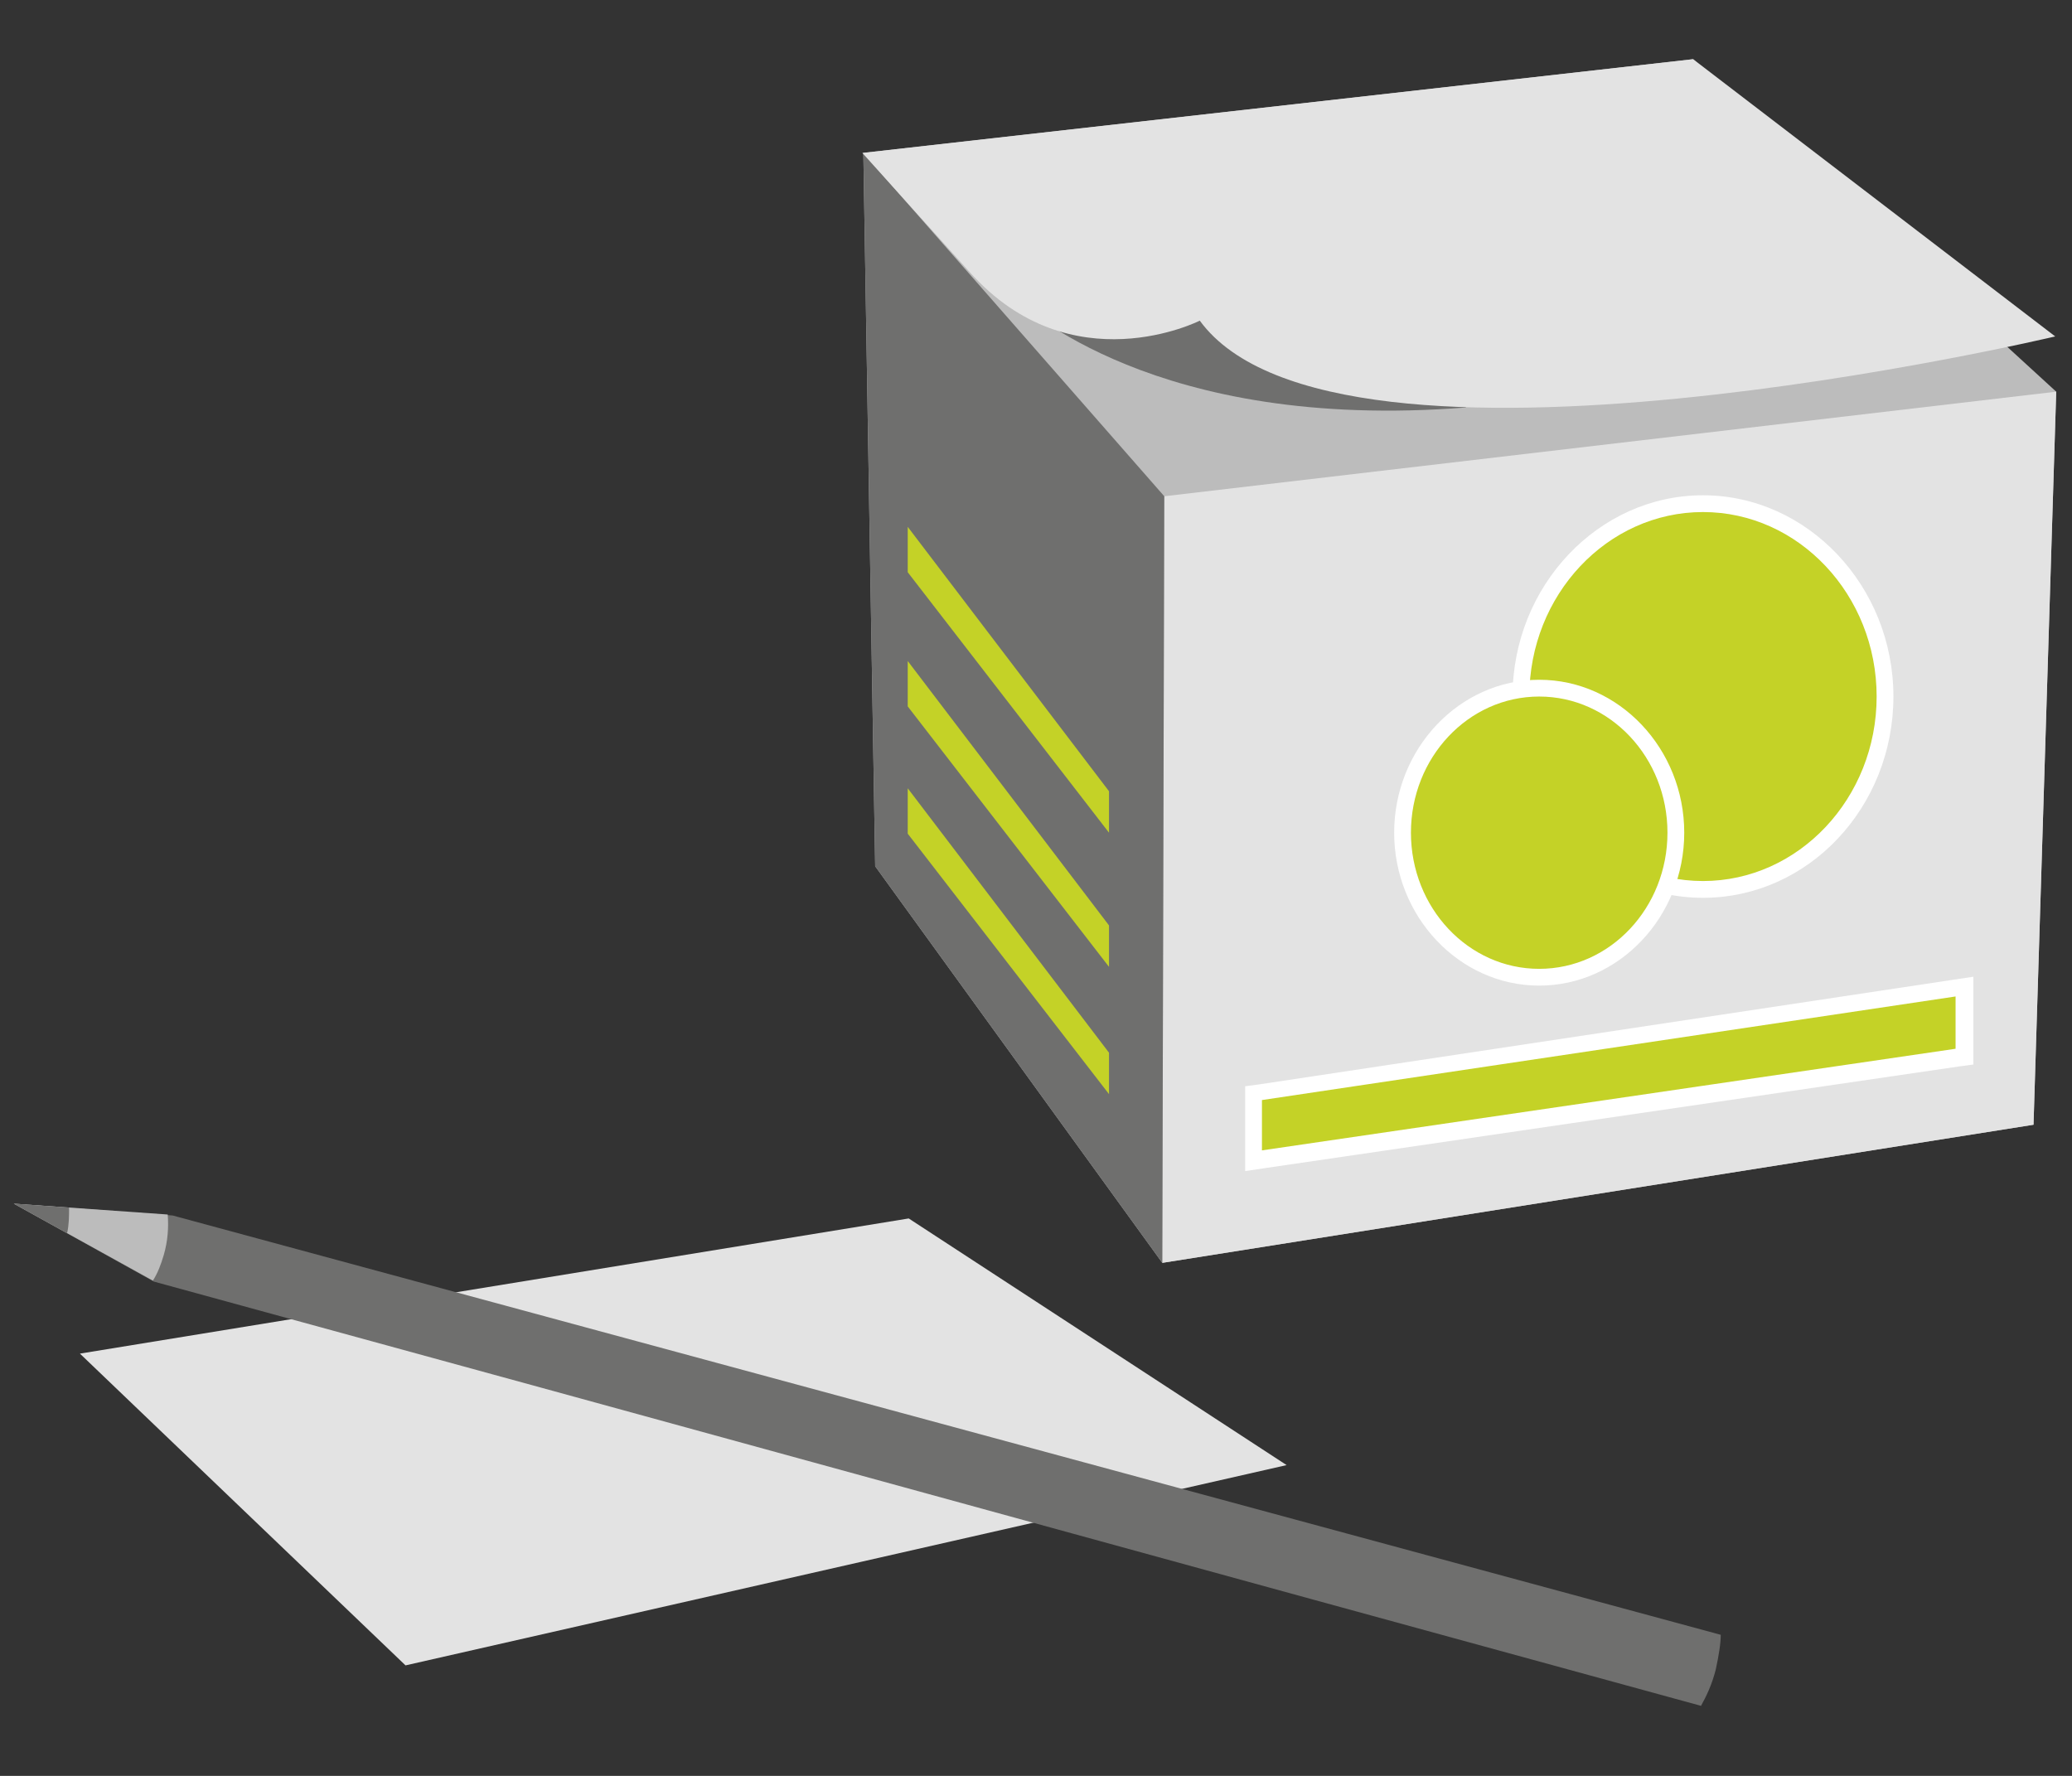
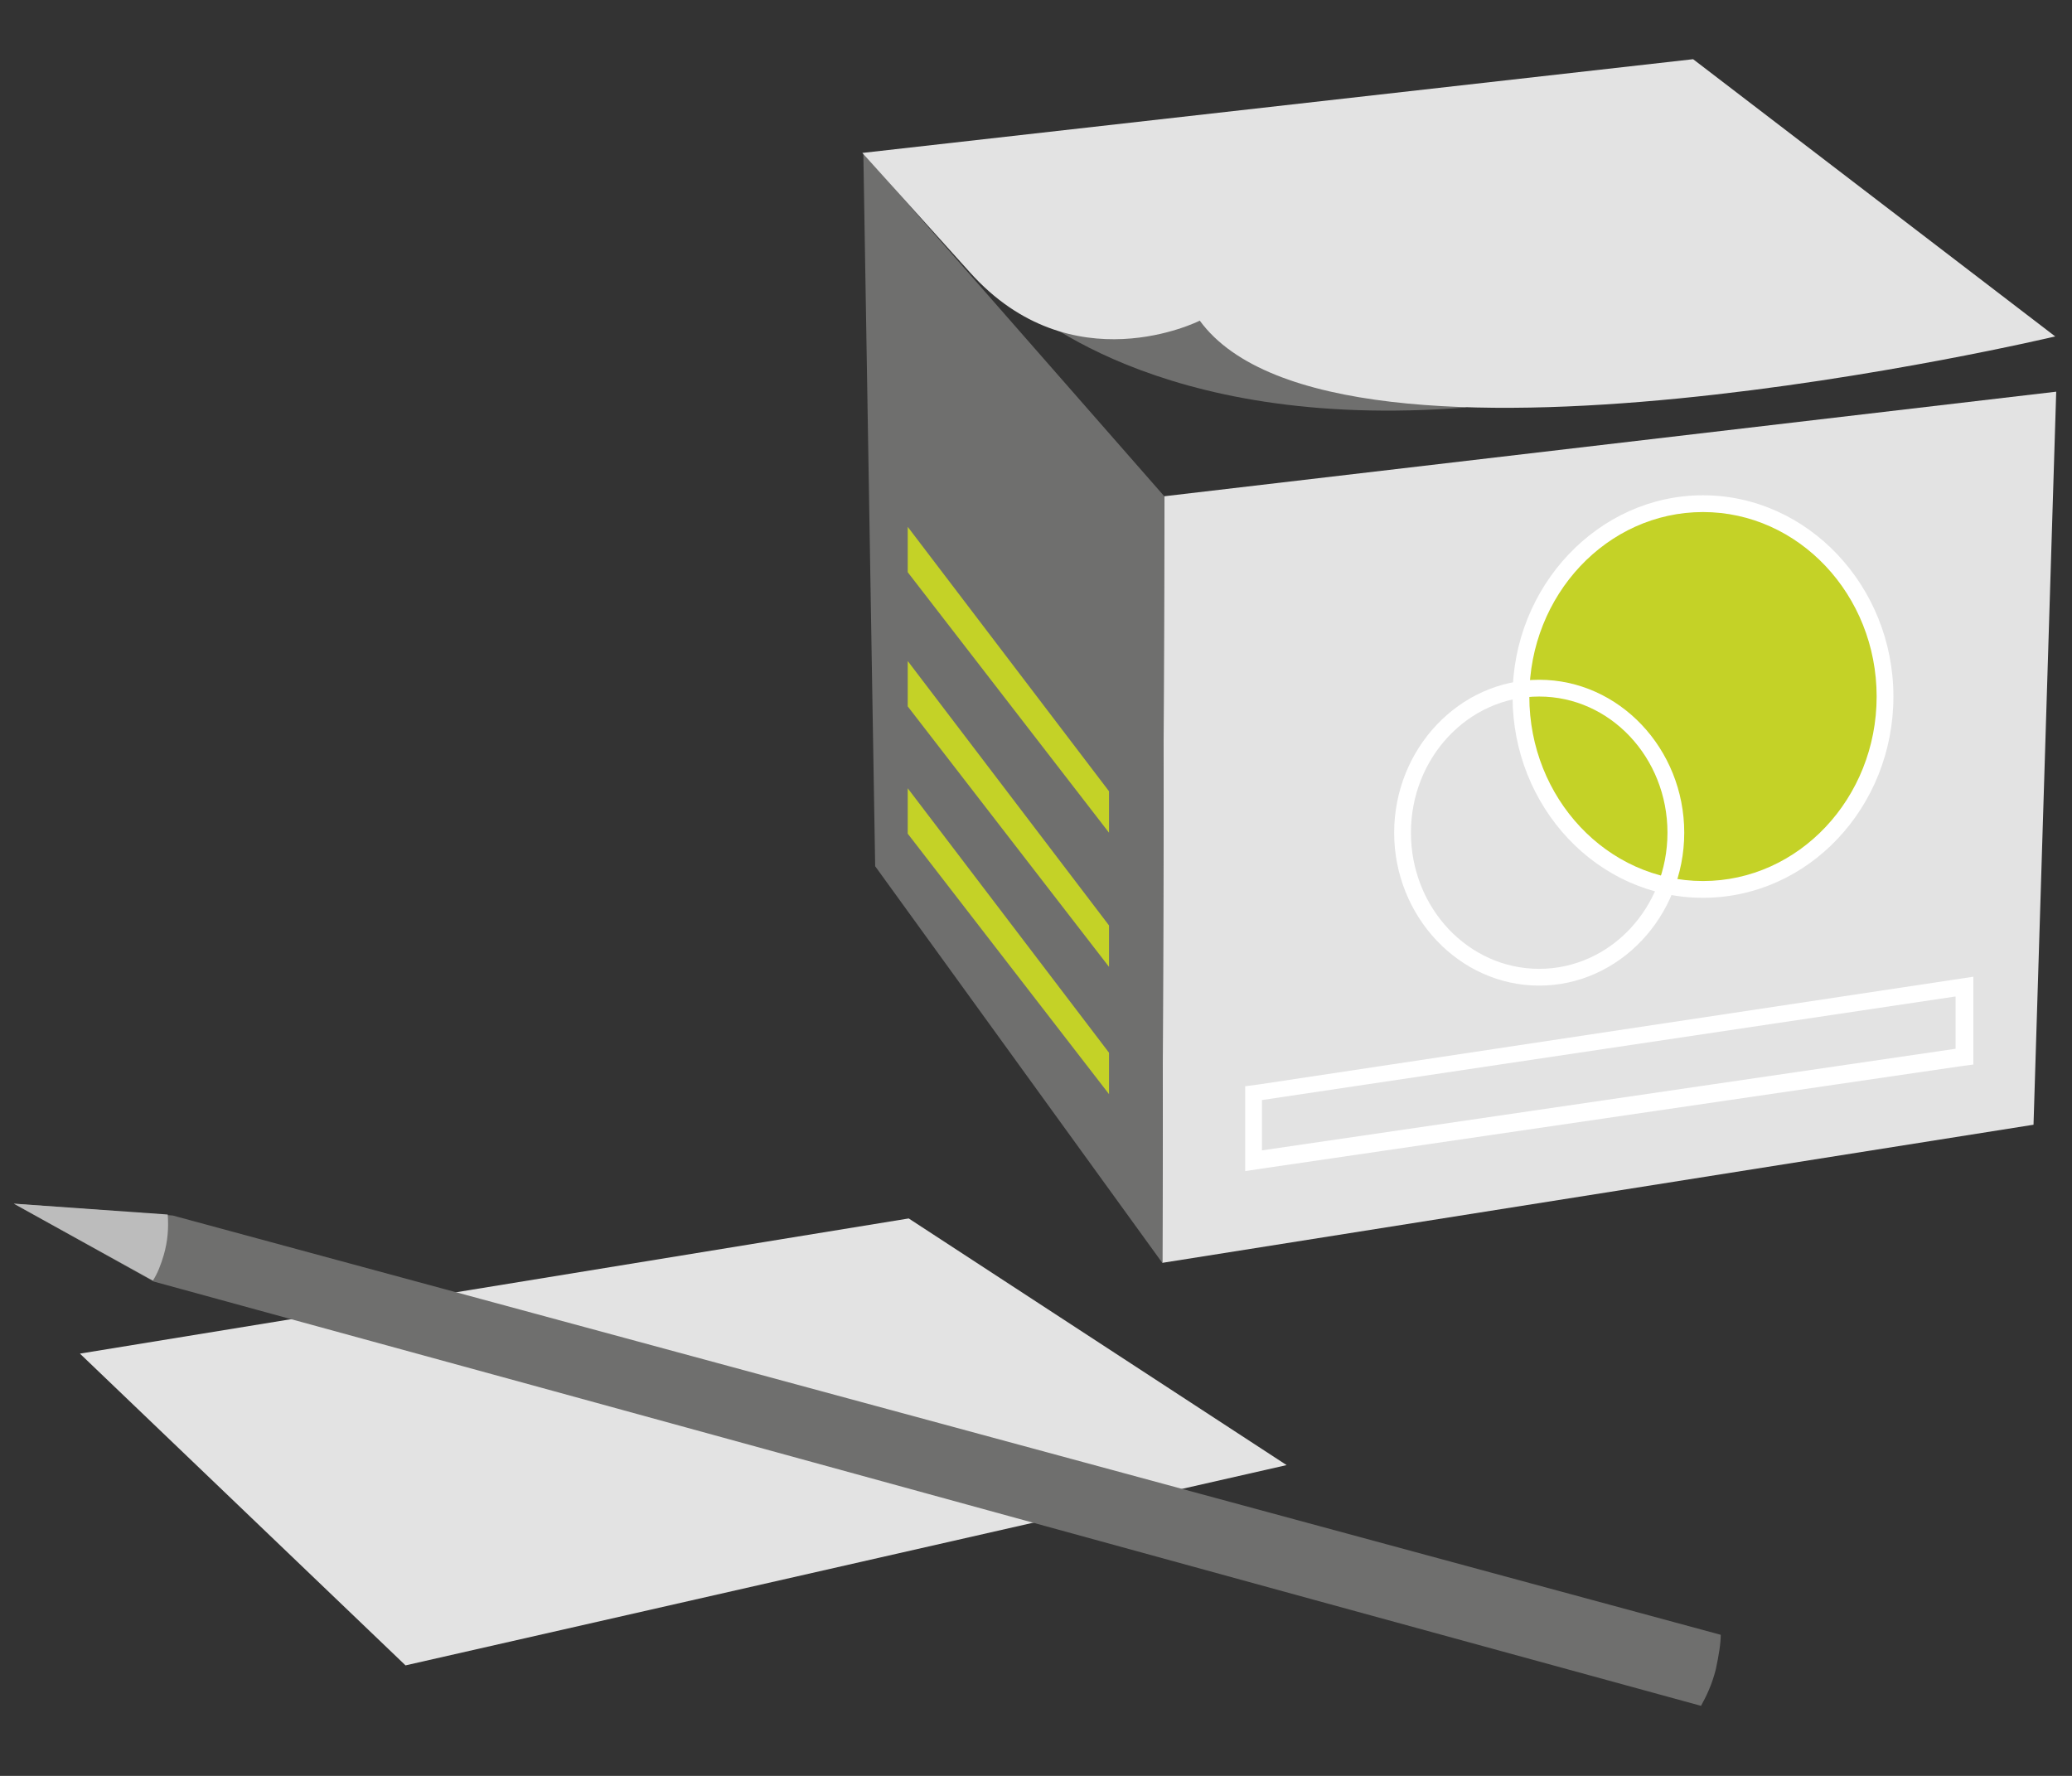
<svg xmlns="http://www.w3.org/2000/svg" id="Ebene_1" viewBox="0 0 210 180">
  <rect x="0" y="0" width="210" height="180" fill="#333333" stroke="none" />
  <style>
    .st0{fill:#bcbcbc}.st1{fill:#e3e3e3}.st2{fill:#6f6f6e}.st3{fill:#c4d227}.st4{fill:#fff}
  </style>
  <g id="_x34_1_x5F_Zettelblock">
-     <path d="M117.8 128l88.3-14 2.3-74.3L171.6 6l-84.1 9.5 1.2 72.3z" class="st0" />
    <path d="M118 50.3l90.4-10.6-2.3 74.3-88.3 14z" class="st1" />
    <path d="M87.5 15.5L118 50.3l-.2 77.7-29.1-40.2zM102.7 30.3c1.1.6 14.2 13.5 45.9 11l-13.3-11h-32.6z" class="st2" />
-     <path d="M127.1 110.8l72-10.8v7l-72 10.6z" class="st3" />
    <path d="M198.2 101v5.3l-70.3 10.3v-5.1l70.3-10.5m1.8-2l-2 .3-70.3 10.6-1.5.2v8.6l2-.3 70.3-10.3 1.5-.2V99z" class="st4" />
    <path d="M112.4 110.9v-4.2L92 79.9v4.6zM112.4 98v-4.2L92 67v4.6zM112.4 84.4v-4.2L92 53.4V58z" class="st3" />
    <path d="M171.6 6l36.7 28.1s-72.9 17.3-86.7-1.6c0 0-13 6.6-23.3-4.9L87.4 15.5 171.6 6z" class="st1" />
    <path d="M172.6 90.2c-10.2 0-18.4-8.8-18.4-19.6S162.5 51 172.6 51c10.2 0 18.4 8.8 18.4 19.6s-8.3 19.6-18.4 19.6z" class="st3" />
    <path d="M172.6 51.9c9.7 0 17.6 8.4 17.6 18.7s-7.9 18.7-17.6 18.7c-9.7 0-17.6-8.4-17.6-18.7s7.9-18.7 17.6-18.7m0-1.7c-10.6 0-19.3 9.2-19.3 20.4S161.9 91 172.6 91s19.3-9.2 19.3-20.4-8.7-20.4-19.3-20.4z" class="st4" />
    <g>
-       <path d="M156 99.1c-7.6 0-13.8-6.6-13.8-14.7s6.2-14.7 13.8-14.7 13.8 6.6 13.8 14.7-6.2 14.7-13.8 14.7z" class="st3" />
      <path d="M156 70.6c7.2 0 13 6.2 13 13.8 0 7.6-5.8 13.8-13 13.8s-13-6.2-13-13.8c0-7.6 5.8-13.8 13-13.8m0-1.7c-8.1 0-14.7 7-14.7 15.5s6.6 15.5 14.7 15.5 14.7-7 14.7-15.5-6.6-15.5-14.7-15.5z" class="st4" />
    </g>
    <path d="M8.1 137.2l84-13.7 38.3 25-89.3 20.3z" class="st1" />
    <g>
      <path d="M17.5 123.2l156.9 42.5c0 .9-.2 2.1-.5 3.5-.4 1.6-1 2.8-1.5 3.7-52.3-14.3-104.5-28.7-156.8-43L1.4 122l16.1 1.2z" class="st2" />
      <path d="M1.4 122l14.1 7.8c.5-.8.8-1.6 1.1-2.6.4-1.4.5-2.7.4-4.1L1.4 122z" class="st0" />
-       <path d="M6.8 125c.2-.9.2-1.7.2-2.6l-5.6-.4 5.4 3z" class="st2" />
    </g>
  </g>
</svg>